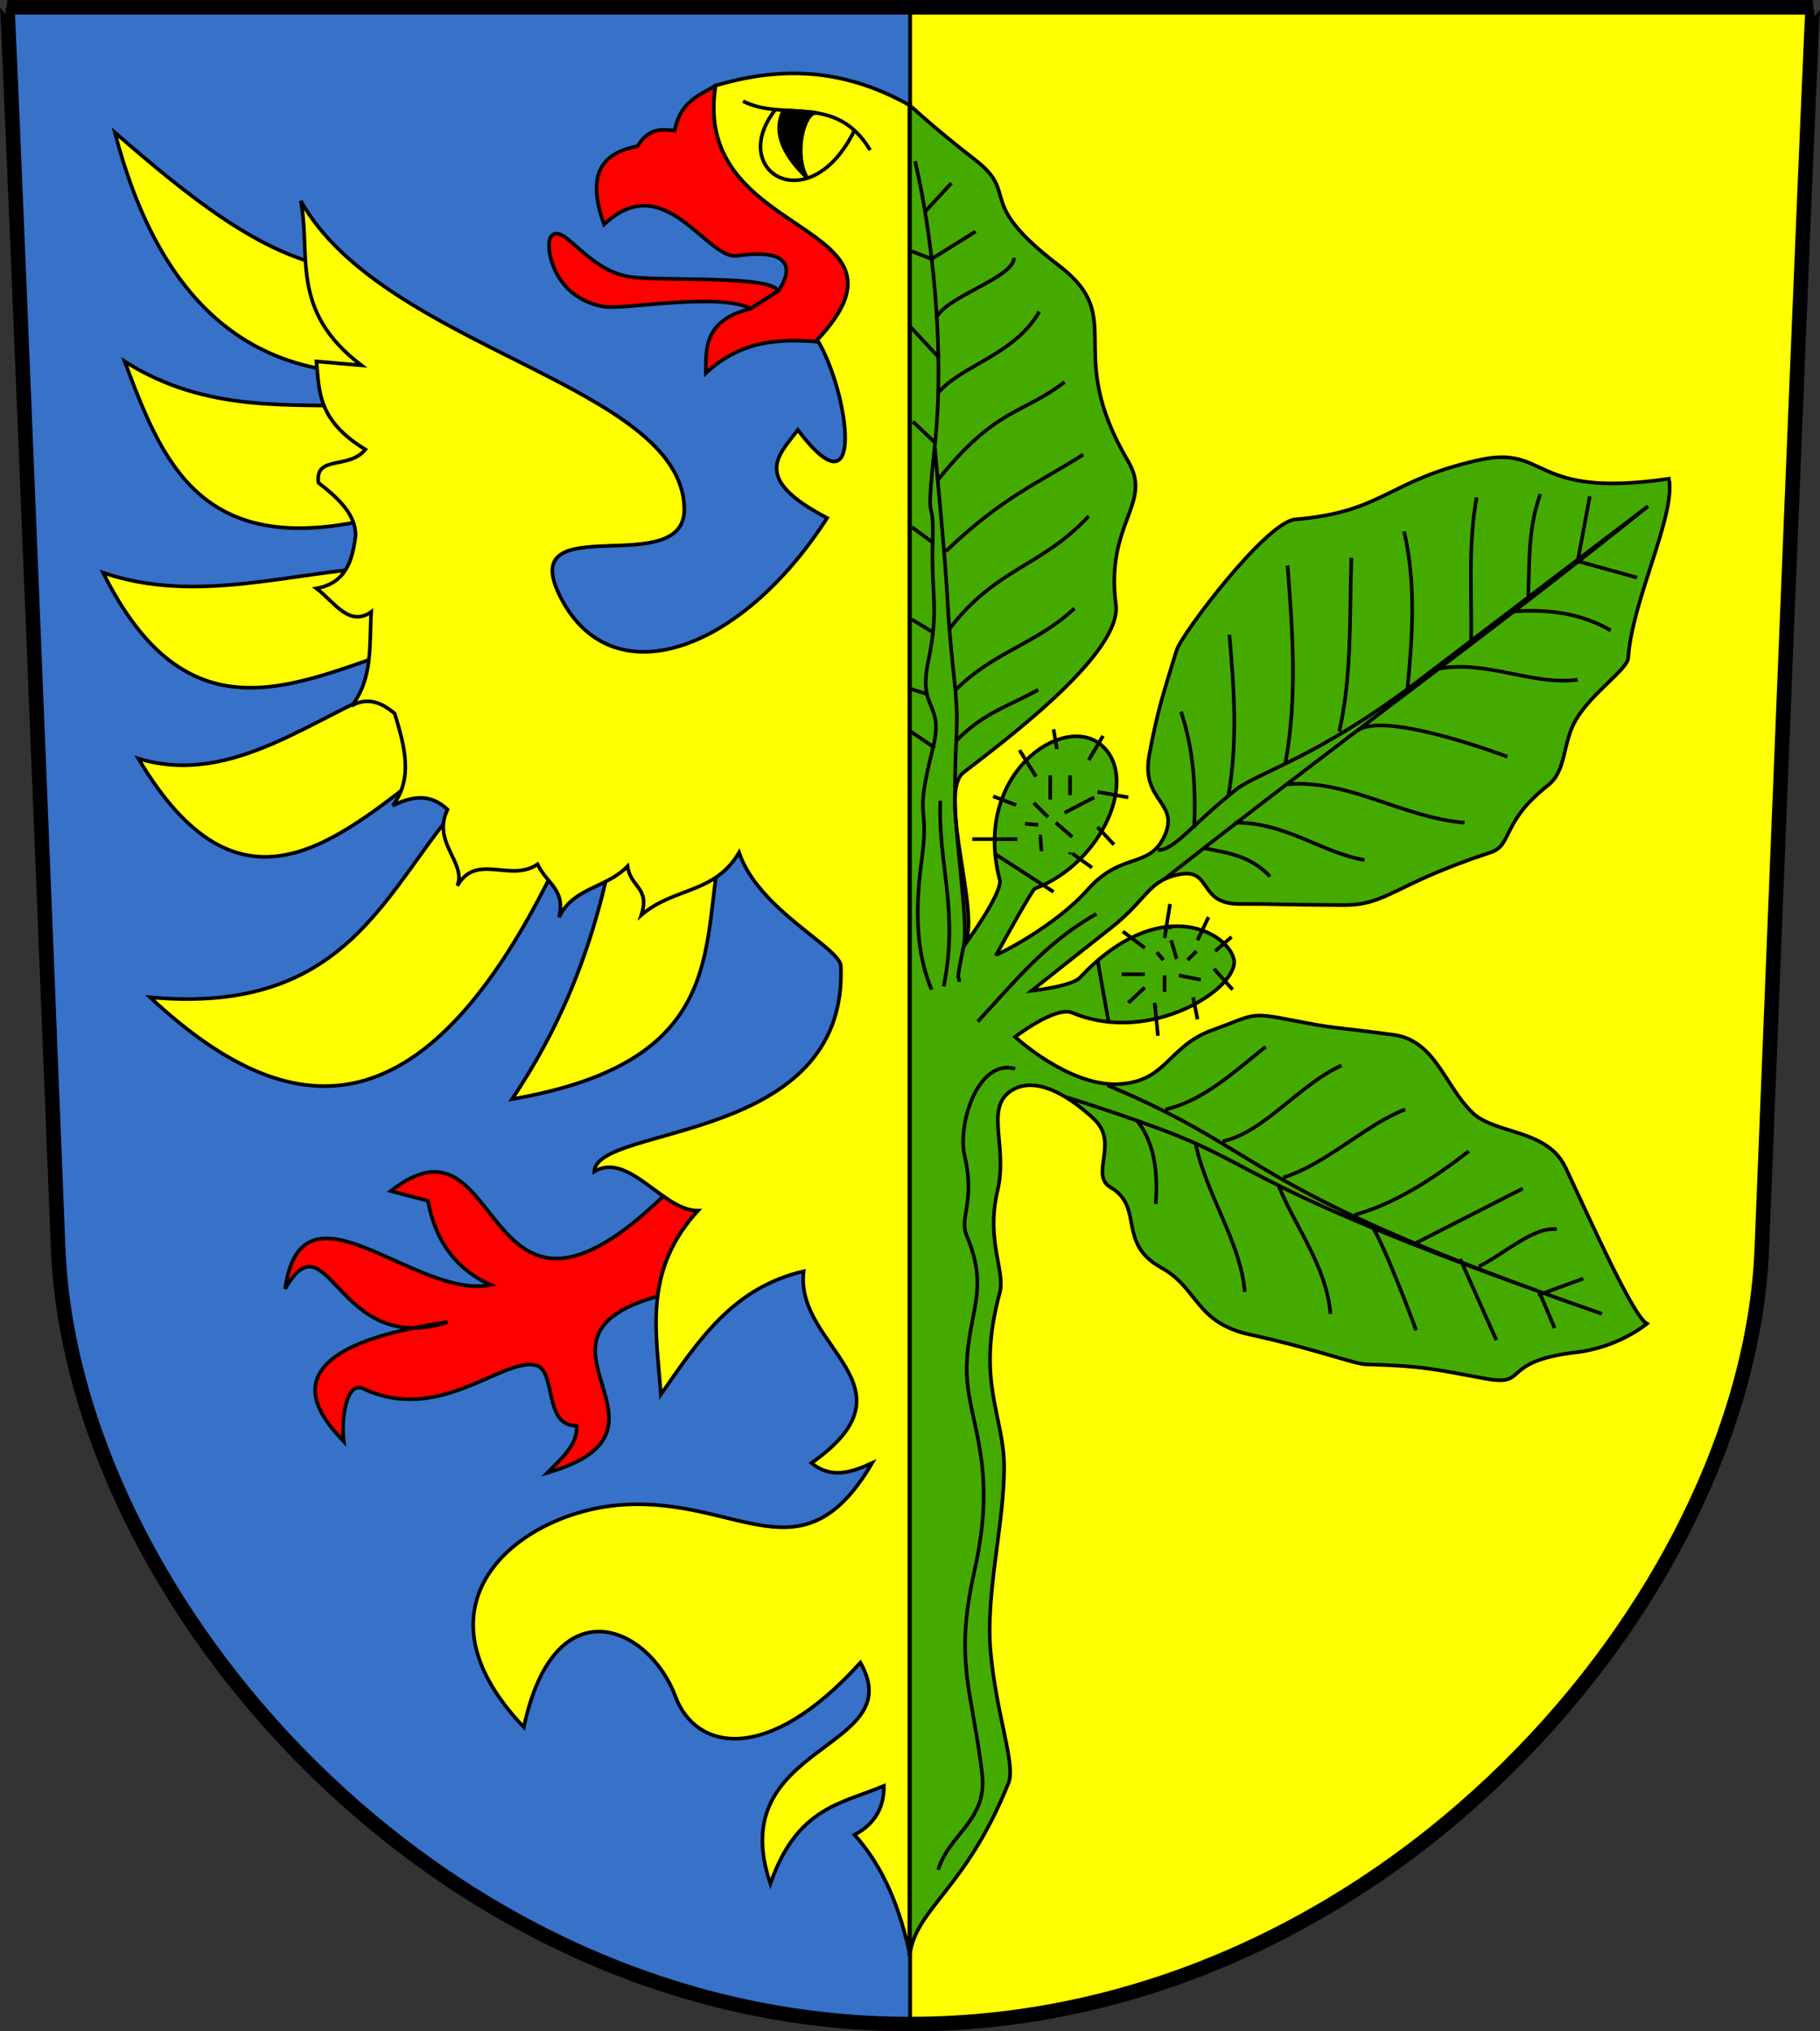
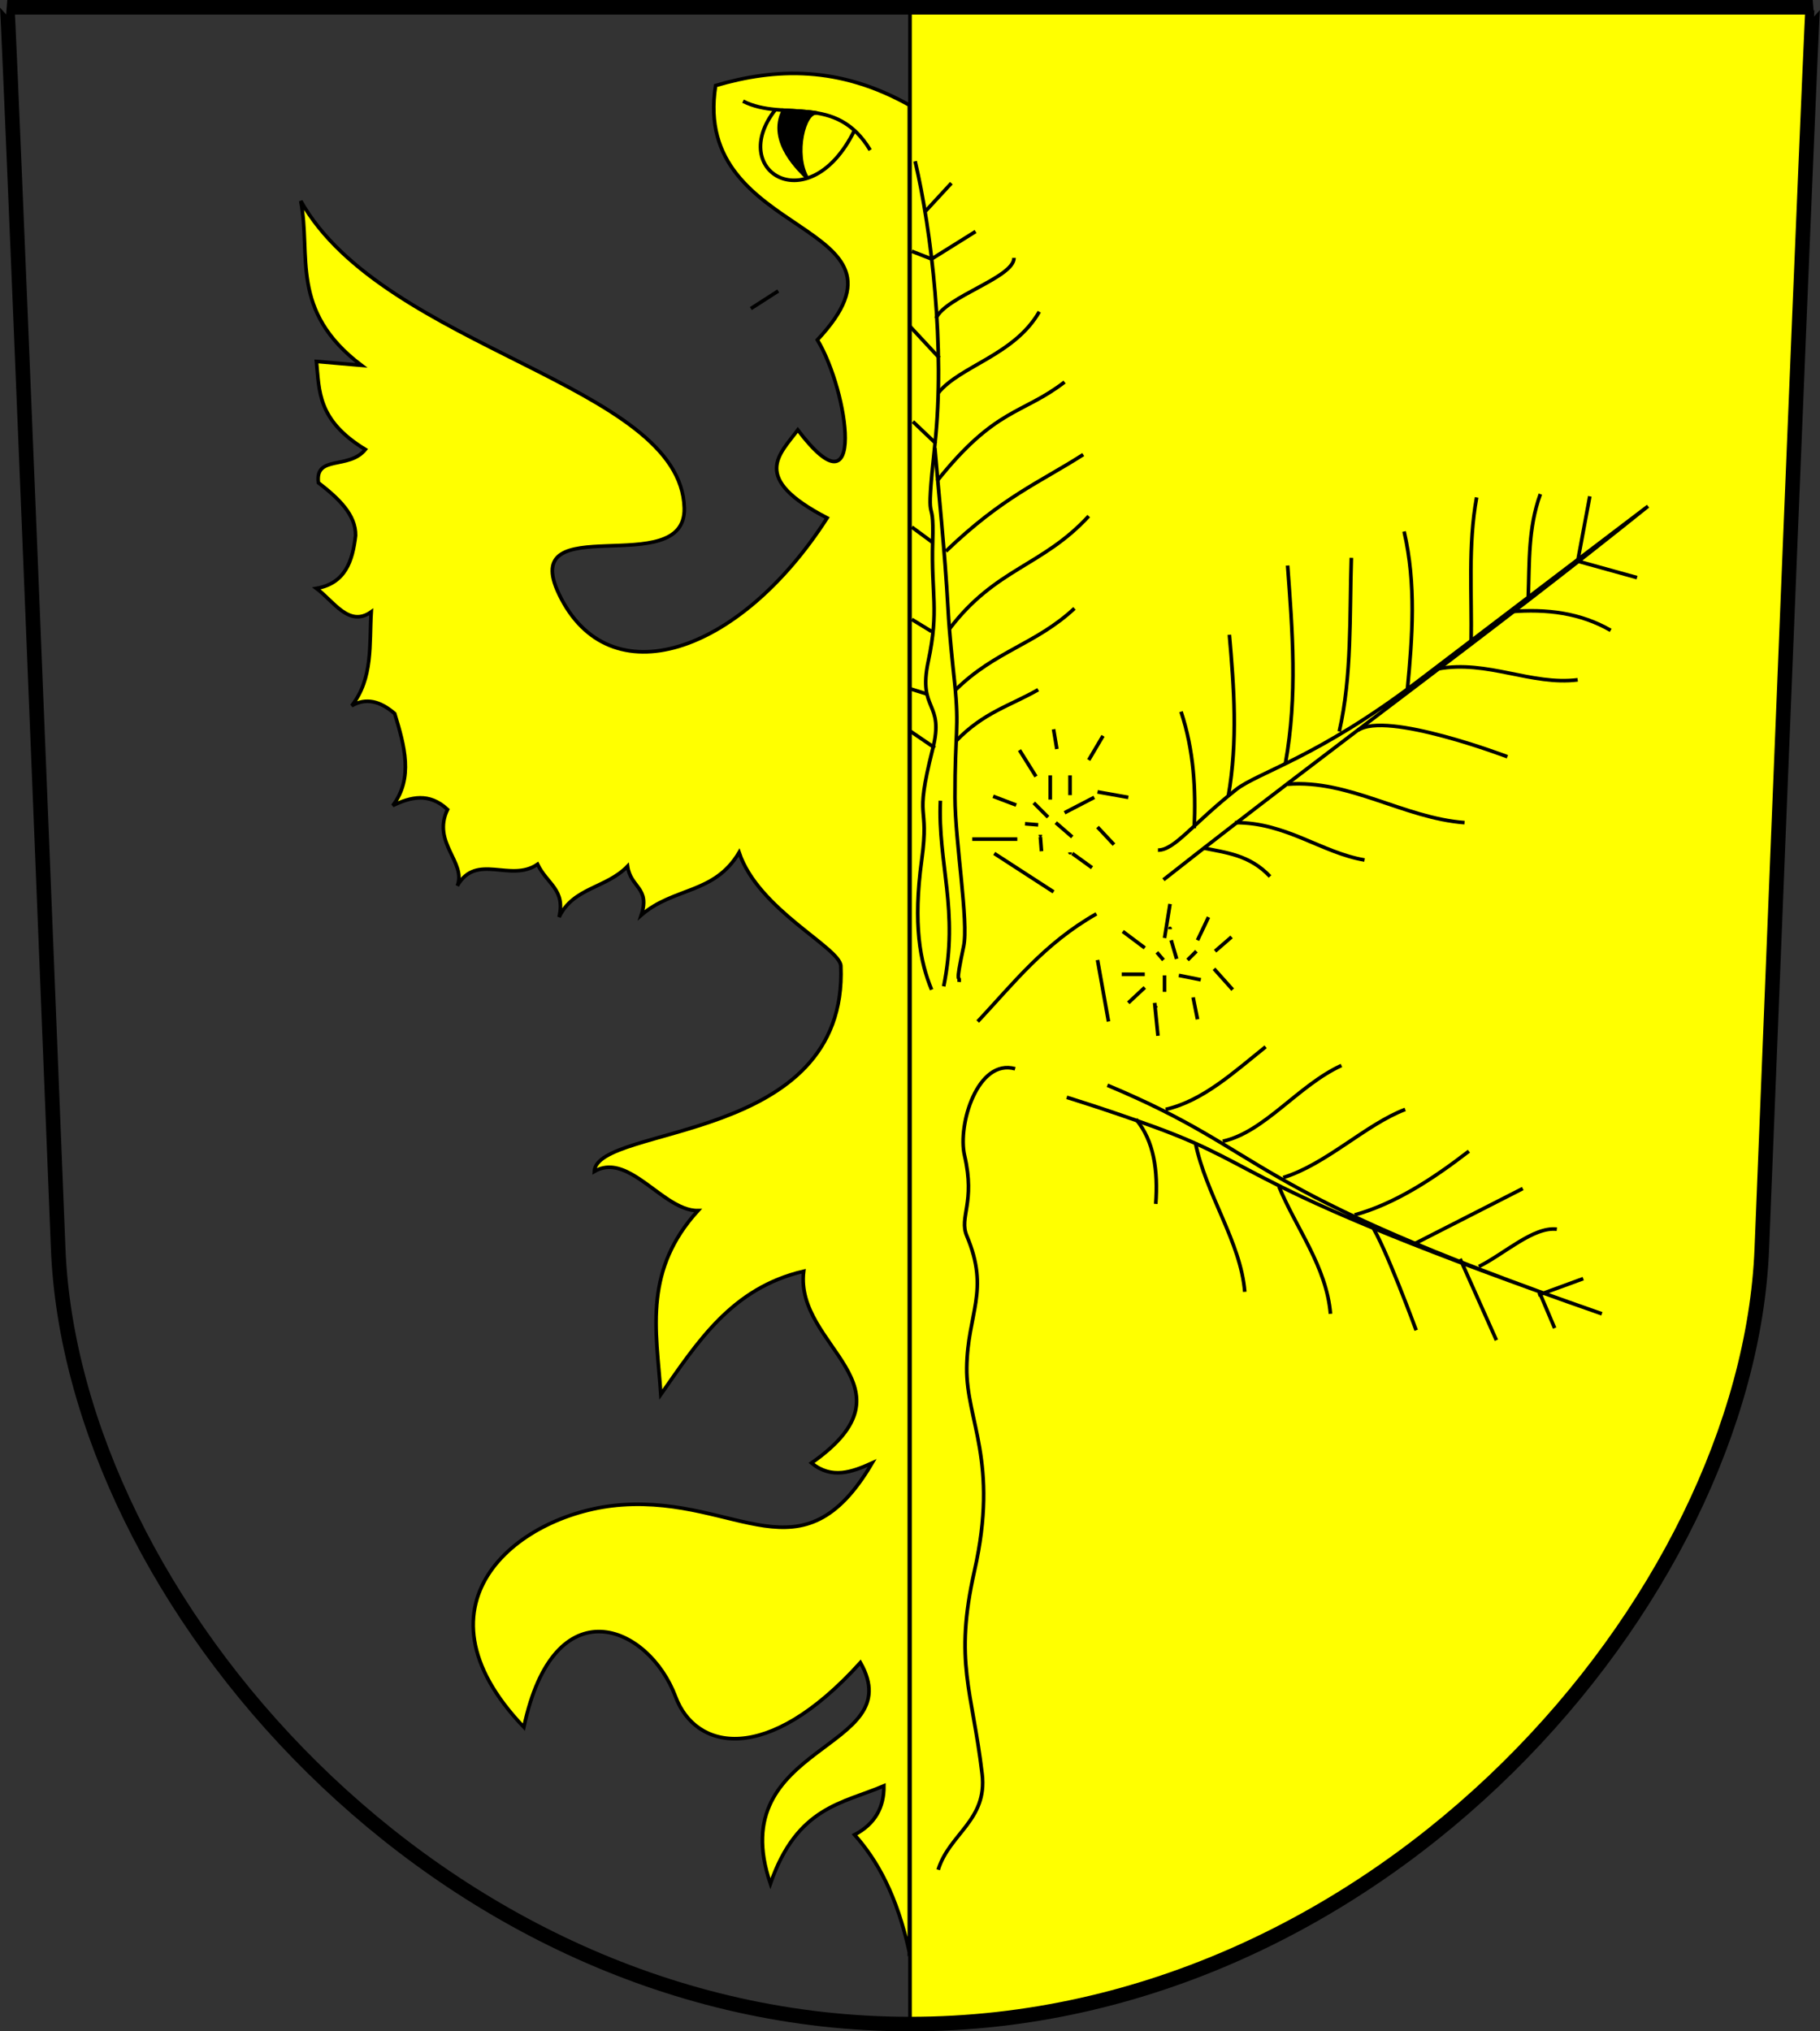
<svg xmlns="http://www.w3.org/2000/svg" width="500" height="558.1" version="1.0">
  <rect width="100%" height="100%" fill="#333333" stroke="none" />
  <path d="M259.281 643.868h248s-.369.058-13.987 341.067c-3.835 96.026-104.24 213.033-234.013 213.033v-554.1z" style="fill:#ff0;fill-rule:evenodd;stroke:#000;stroke-width:.993;stroke-linecap:butt;stroke-linejoin:miter;stroke-miterlimit:4;stroke-dasharray:none;stroke-opacity:1" transform="translate(-9.281 -641.868)" />
-   <path style="fill:#3771c8;fill-rule:evenodd;stroke:#000;stroke-width:.993;stroke-linecap:butt;stroke-linejoin:miter;stroke-miterlimit:4;stroke-dasharray:none;stroke-opacity:1" d="M259.281 643.868v554.1c-129.773 0-230.178-117.007-234.013-213.033C11.65 643.925 11.28 643.868 11.28 643.868h248z" transform="translate(-9.281 -641.868)" />
  <g style="stroke-width:2.134;stroke-miterlimit:4;stroke-dasharray:none">
-     <path style="fill:red;fill-rule:evenodd;stroke:#000;stroke-width:2.134;stroke-linecap:butt;stroke-linejoin:miter;stroke-miterlimit:4;stroke-dasharray:none;stroke-opacity:1" d="M399.156 709.382c6.833 4.784 13.665 8.671 20.497 8.537-15.386 16.876-21.715 33.751-23.848 50.627-89.219 25.143 23.33 78.617-65.17 104.286 8.332-8.398 17.9-16.384 17.342-27.745-20.074.035-11.637-32.816-24.278-35.838-19.454-4.652-56.909 35.049-101.734 13.872-10.176-4.807-13.197 18.065-11.56 31.214-10.38-11.421-54.638-53.834 61.271-70.52-65.51 21.19-70.373-64.336-95.953-19.653 9.959-70.097 76.969 6.599 121.387-2.312-19.843-9.059-32.564-25.24-36.994-49.711l-21.966-5.78c69.037-54.144 50.674 109.514 161.006 3.023z" transform="matrix(.465 0 0 .465 -3.38 -1.228)" />
-     <path style="fill:#ff0;fill-rule:evenodd;stroke:#000;stroke-width:2.134;stroke-linecap:butt;stroke-linejoin:miter;stroke-miterlimit:4;stroke-dasharray:none;stroke-opacity:1" d="M432.37 507.514c-10.71 55.576 4.166 122.758-122.543 144.51 25.161-37.675 47.214-83.12 60.115-151.446l-25.433-5.78c-80.48 179.772-161.998 177.818-248.555 97.11 118.968 10.788 138.83-65.638 186.127-117.92l-20.81-17.34c-56.466 43.739-112.792 94.224-172.254-5.781 56.969 17.117 104.598-26.471 156.07-45.087l-4.625-18.497c-61 20.404-123.165 52.468-172.254-46.243 55.106 18.783 110.212-.314 165.318-3.468l-4.624-28.901c-103.445 25.294-125.792-33.512-147.977-92.486 48.94 30.984 97.88 24.693 146.82 26.59l2.313-19.654c-75.351 1.51-128.873-42.002-154.913-142.196 43.16 37.528 86.32 72.554 129.48 79.769" transform="matrix(.465 0 0 .465 -3.38 -1.228)" />
-     <path d="m450.867 184.971 16.185-10.405c-4.491-9.19-62.8-5.805-85.55-8.092-27.152-2.73-40.91-32.749-48.554-24.277-4.107 4.551.286 36.435 31.214 41.618 12.172 2.04 67.05-8.672 86.705 1.156z" style="fill:red;fill-rule:evenodd;stroke:#000;stroke-width:2.134;stroke-linecap:butt;stroke-linejoin:miter;stroke-miterlimit:4;stroke-dasharray:none;stroke-opacity:1" transform="matrix(.465 0 0 .465 -3.38 -1.228)" />
-     <path style="fill:red;fill-rule:evenodd;stroke:#000;stroke-width:2.134;stroke-linecap:butt;stroke-linejoin:miter;stroke-miterlimit:4;stroke-dasharray:none;stroke-opacity:1" d="M430.058 53.18c-14.866 92.405 127 78.798 60.115 150.288l1.156 1.156c-23.531-2.1-46.57-.747-67.052 18.497-.094-15.702-.378-31.468 26.59-38.15l16.185-10.405c1.145-1.472 19.525-27.066-24.277-20.809-17.83 2.547-42.994-52.345-78.613-18.497-11.291-31.472.292-42.357 19.653-46.243 7.322-11.333 14.644-9.862 21.965-9.248 3.728-17.594 14.698-20.701 24.278-26.59z" transform="matrix(.465 0 0 .465 -3.38 -1.228)" />
+     <path d="m450.867 184.971 16.185-10.405z" style="fill:red;fill-rule:evenodd;stroke:#000;stroke-width:2.134;stroke-linecap:butt;stroke-linejoin:miter;stroke-miterlimit:4;stroke-dasharray:none;stroke-opacity:1" transform="matrix(.465 0 0 .465 -3.38 -1.228)" />
    <path style="fill:#ff0;fill-rule:evenodd;stroke:#000;stroke-width:2.134;stroke-linecap:butt;stroke-linejoin:miter;stroke-miterlimit:4;stroke-dasharray:none;stroke-opacity:1" d="M544.509 1156.07V64.74c-41.691-23.326-78.895-21.975-114.451-11.56-14.866 92.405 127 78.798 60.115 150.288 18.463 30.392 29.205 107.006-11.56 53.18-10.865 14.712-28.258 28.394 17.34 52.023-51.826 80.742-128.931 106.516-158.38 45.086-24.848-51.73 74.997-7.42 73.988-50.867-1.75-73.31-177.373-94.005-226.59-181.503 6.265 32.37-6.894 64.74 35.838 97.11l-26.59-2.312c1.767 17.341.396 34.682 28.902 52.023-9.723 12.093-29.869 3.065-27.745 19.653 11.97 9.243 22.177 18.926 21.965 31.214-1.776 15.15-6.094 28.265-23.121 31.214 10.279 7.69 19.256 23.193 32.37 13.873-1.204 19.16 1.225 39.227-11.561 55.491 8.478-4.955 16.956-2.744 25.433 4.624 5.841 19.15 11.111 38.204-1.156 54.336 10.79-5.176 21.58-7.766 32.37 2.312-9.448 19.579 11.293 31.244 5.78 45.087 11.358-19.788 31.392-1.69 47.4-12.717 5.708 11.776 16.614 14.895 12.716 31.214 8.438-17.595 27.867-16.966 40.463-30.058 1.771 12.734 13.493 12.553 8.092 28.902 19.268-16.674 43.16-12.314 57.804-36.995 11.394 33.876 59.663 56.204 60.115 67.052 4.353 105.568-144.156 93.407-145.664 121.388 14.654-8.618 29.309 7.241 43.964 16.74 5.769 3.74 11.538 6.494 17.307 6.381-15.78 17.308-22.034 34.617-24.004 51.925-2.153 18.915.809 37.83 2.039 56.746 21.595-30.814 41.871-62.946 84.393-72.833-5.587 44.75 69.703 67.545 4.624 113.295 11.946 9.756 23.892 5.38 35.838 0-41.597 70.843-78.914 19.878-147.864 24.717-59.619 4.183-128.573 57.392-57.916 131.352 17.788-84.06 73.724-60.493 89.646-17.94 11.775 31.471 53.91 40.978 109.198-20.21 29.725 52.359-81.743 47.129-53.18 130.636 15.782-45.546 42.506-47.321 67.053-57.803.135 12.591-5.15 22.473-17.341 28.901 13.46 15.111 25.053 35.823 32.37 69.364z" transform="matrix(.465 0 0 .465 -3.38 -1.228)" />
    <g style="stroke-width:2.134;stroke-miterlimit:4;stroke-dasharray:none">
      <path d="M446.243 62.428c24.417 12.37 54.724-5.038 75.144 28.901" style="fill:none;fill-rule:evenodd;stroke:#000;stroke-width:2.134;stroke-linecap:butt;stroke-linejoin:miter;stroke-miterlimit:4;stroke-dasharray:none;stroke-opacity:1" transform="matrix(.465 0 0 .465 -3.38 -1.228)" />
      <path style="fill:none;fill-rule:evenodd;stroke:#000;stroke-width:2.134;stroke-linecap:butt;stroke-linejoin:miter;stroke-miterlimit:4;stroke-dasharray:none;stroke-opacity:1" d="M465.416 67.39c-28.875 36.511 20.078 66.247 46.677 12.317" transform="matrix(.465 0 0 .465 -3.38 -1.228)" />
      <path d="M470.21 67.766c-9.641 18.755 10.375 36.18 14.014 40.163-8.298-14.147-1.833-39.709 5.627-38.519-6.449-1.084-13.075-1.224-19.64-1.644z" style="fill:#000;fill-rule:evenodd;stroke:#000;stroke-width:2.134;stroke-linecap:butt;stroke-linejoin:miter;stroke-miterlimit:4;stroke-dasharray:none;stroke-opacity:1" transform="matrix(.465 0 0 .465 -3.38 -1.228)" />
    </g>
  </g>
  <path d="M259.281 643.868h248s-.369.058-13.987 341.067c-3.835 96.026-104.24 213.033-234.013 213.033-129.773 0-230.178-117.007-234.013-213.033C11.65 643.925 11.28 643.868 11.28 643.868h248z" style="fill:none;fill-rule:evenodd;stroke:#000;stroke-width:4;stroke-linecap:butt;stroke-linejoin:miter;stroke-miterlimit:4;stroke-dasharray:none;stroke-opacity:1" transform="translate(-9.281 -641.868)" />
-   <path style="fill:#4a0;fill-rule:evenodd;stroke:#000;stroke-width:.993;stroke-linecap:butt;stroke-linejoin:miter;stroke-miterlimit:4;stroke-dasharray:none;stroke-opacity:1" d="M259.281 1178.601V670.766c-.044.044 6.806 6.444 17.839 14.966 12.617 9.746-.518 11.081 23.044 29.074 19.272 14.715.885 23.033 19.044 53.791 6.925 11.732-6.285 16.764-3.364 39.39 1.751 13.559-31.549 38.1-41.838 46.106-7.461 5.807 5.349 40.354 0 47.815 0 0 10.861-14.754 9.924-18.326-7.57-28.845 17.2-45.828 27.773-37.13 10.751 8.844.46 32.58-18.113 39.545-.78.293-10.566 18.113-10.566 18.113.28.21 16.098-7.719 25.056-17.811 9.383-10.57 16.905-5.585 21.132-14.792 4.226-9.207-6.49-9.458-4.227-22.037 2.227-12.373 4.378-18.602 7.547-28.98 1.29-4.221 24.528-35.244 32.603-35.923 24.433-2.056 25.148-10.664 50.413-16.302 19.331-4.314 13.882 10.79 52.225 5.132 1.984 9.919-10.163 33.425-11.17 49.206-.2 3.15-9.647 9.281-14.226 16.764-3.933 6.43-2.614 14.173-7.81 18.254-12.862 10.1-9.766 16.453-15.698 18.414-27.617 9.13-28.269 14.544-40.753 14.49-17.308-.074-16.906-.32-28.377-.302-11.367.019-7.471-9.81-16.301-8.15-8.83 1.66-8.83 6.792-19.018 14.792-10.189 8-21.736 17.207-21.736 17.207s10.97-1.162 13.283-3.623c21.608-22.995 40.331-12.748 42.263-5.132 1.931 7.617-22.524 23.94-44.376 14.792-4.595-1.923-15.698 6.642-15.698 6.642s14.566 13.433 28.075 12.98c13.509-.453 13.886-10.414 25.961-14.792 12.075-4.377 10.113-5.098 22.34-2.717 12.452 2.426 8.754 1.469 27.47 3.925 11.622 1.525 14.1 13.98 21.776 21.4 6.256 6.047 20.563 4.397 25.619 15.127 6.686 14.192 18.522 40.858 22.339 42.866 0 0-7.683 6.476-19.32 7.85-21.553 2.542-12.79 9.515-25.056 7.244-14.498-2.684-17.452-3.502-32.905-3.924-3.043-.083-14.784-4.488-31.697-8.15-15.177-3.288-14.264-12.83-24.452-18.415-12.218-6.698-4.649-16.63-13.886-22.037-5.93-3.47 2.415-12.15-4.529-18.717-6.943-6.565-16.603-12.452-23.244-7.547-6.641 4.906-.474 15.148-3.32 27.17-3.262 13.769 2.224 22.101.603 28.074-6.593 24.291 1.156 33.501 1.207 47.697.057 15.64-5.131 34.93-3.73 50.67 1.58 17.763 6.991 31.152 4.938 36.27-11.673 29.1-25.194 34.27-27.064 46.876z" transform="translate(-9.281 -641.868)" />
  <path d="M266.12 764.944c.905 11.094 2.744 28.21 3.622 44.376.384 7.075 1.15 13.82 1.811 20.226 1.32 12.79.043 13.311.082 31.399.027 12.158 3.812 34.19 2.371 40.963-2.513 11.814-.934 7.312-1.245 9.749M268.534 912.864c4.263-20.918-1.667-33.79-.905-51.017" style="fill:none;fill-rule:evenodd;stroke:#000;stroke-width:.993;stroke-linecap:butt;stroke-linejoin:miter;stroke-miterlimit:4;stroke-dasharray:none;stroke-opacity:1" transform="translate(-9.281 -641.868)" />
  <path d="M265.214 913.77c-3.163-7.664-5.139-17.92-2.717-35.622 2.24-16.375-2.264-9.584 3.018-30.49 3.35-13.25-4.16-10.195-1.207-24.15 3.019-14.263.755-18.037 1.207-32.904.453-14.867-2.195-.575.604-26.565 2.86-26.564-.923-58.764-5.434-77.884M263.402 700.04l7.245-7.848" style="fill:none;fill-rule:evenodd;stroke:#000;stroke-width:.993;stroke-linecap:butt;stroke-linejoin:miter;stroke-miterlimit:4;stroke-dasharray:none;stroke-opacity:1" transform="translate(-9.281 -641.868)" />
  <path d="m277.289 705.475-12.075 7.547-5.434-2.113M267.327 740.19l-8.15-8.754M266.421 729.323c2.717-6.038 21.433-11.17 21.433-16.603M267.025 749.85c5.944-7.446 20.93-10.364 27.773-22.338M266.421 763.737l-6.34-6.038M266.723 774c16.153-20.258 23.382-18.203 35.018-27.168M269.138 793.32c15.661-15.02 25.742-18.88 37.735-26.564M265.515 790.906l-5.735-4.226M270.044 814.754c12.78-16.866 25.559-17.215 38.338-31.093M265.214 815.358l-5.434-3.32M271.855 831.357c10.867-10.707 22.037-12.479 32.603-22.338M264.006 832.565l-4.83-1.51M271.855 845.546c7.547-7.943 15.094-9.841 22.64-14.189M266.12 847.357l-6.642-4.528M276.383 872.413h12.377M282.119 860.64l6.34 2.415M289.364 847.96l4.528 7.246M298.722 842.225l.906 5.434M308.382 850.678l3.924-6.642M310.797 859.432l8.453 1.51M310.797 869.092l4.528 4.83M303.25 876.035c0 .1 0 .202 0 0zM309.288 880.262l-5.434-3.925M298.722 886.903l-16.301-10.566M295.1 871.205c0 .1 0 .201 0 0zM295.401 875.733l-.302-3.924M299.326 867.885l4.528 3.924M301.74 865.168l8.151-4.227M303.25 860.338v-5.434M297.816 861.545v-6.641M297.213 866.375l-3.925-3.924M294.496 868.488l-3.623-.302M327.4 875.431c4.544 0 9.126-6.809 21.434-16.603 5.916-4.708 22.453-8.817 50.111-29.886 27.245-20.754 63.092-47.998 63.092-47.998-43.664 35.09-85.918 65.458-133.127 102.638" style="fill:none;fill-rule:evenodd;stroke:#000;stroke-width:.993;stroke-linecap:butt;stroke-linejoin:miter;stroke-miterlimit:4;stroke-dasharray:none;stroke-opacity:1" transform="translate(-9.281 -641.868)" />
  <path d="M337.362 869.394c.463-10.666-.084-21.333-3.622-31.999M346.72 860.64c2.67-15.306 1.578-29.86.302-44.376M362.418 851.583c3.38-18.642 1.925-36.479.604-54.338M377.21 842.829c3.504-15.3 2.798-31.652 3.32-47.697M395.926 831.357c1.385-14.49 2.453-28.98-.905-43.47M413.435 818.377c.25-13.283-.904-26.565 1.51-39.848M429.133 805.698c.35-9.358-.079-18.716 3.32-28.075M446.038 778.227l-3.32 17.81 16.3 4.529M451.774 815.056c-8.274-4.8-17.59-5.955-27.471-5.132M442.717 828.64c-12.757 1.602-24.86-5.51-38.338-3.018M423.397 849.772s-33.288-12.68-41.055-7.245M363.022 857.319c16.893-1.324 31.823 9.276 48.602 10.566M348.532 867.885c14.002-.126 23.798 8.266 35.621 10.263M339.777 874.828c6.354 1.323 12.833 1.896 18.415 7.849M277.892 922.524c9.762-10.414 18.279-21.45 32.603-29.584M317.74 897.77l6.038 4.529M330.72 897.167c0-.202 0-.403 0 0zM330.72 890.223l-1.508 9.359M338.268 900.185l3.019-6.339M342.796 908.034l5.132 5.736M343.098 903.204l4.528-3.924M337.06 915.883l1.208 6.038M326.797 918.298c0 .1 0 .201 0 0zM327.4 926.449l-.905-9.057M313.816 922.524l-3.019-16.905M317.438 909.544h6.34M327.098 903.506l1.812 2.113M331.023 900.185l1.51 5.132M335.55 905.62l2.416-2.416M333.136 909.845l6.037 1.208M329.212 909.845v4.529M323.778 913.166l-4.528 4.226M313.514 940.033c46.01 19.237 34.894 27.715 135.845 62.79-101.462-35.51-91.286-39.8-122.864-51.319-13.147-4.795-24.15-8.15-24.15-8.15M444.227 993.164l-12.377 4.528M436.378 1006.748l-4.226-9.962M420.378 1010.069l-9.962-22.34" style="fill:none;fill-rule:evenodd;stroke:#000;stroke-width:.993;stroke-linecap:butt;stroke-linejoin:miter;stroke-miterlimit:4;stroke-dasharray:none;stroke-opacity:1" transform="translate(-9.281 -641.868)" />
  <path d="M398.341 1007.352s-8.71-23.683-12.377-28.98M374.795 1002.824c-1.14-13.109-9.39-23.373-14.188-35.018M351.249 996.786c-1.102-13.685-10.715-26.766-13.585-41.055M326.797 972.636c.657-9.16-.474-17.296-5.434-23.245M329.513 946.674c10.278-2.374 18.733-10.214 27.471-17.207M345.211 955.429c11.496-2.544 20.625-15.316 32.603-20.83M361.814 965.39c11.817-3.65 22.711-14.61 33.509-18.716M381.436 975.655c10.934-3.025 21.262-9.685 31.395-17.51M398.04 983.503l29.583-15.093M415.548 989.843c7.17-3.577 14.981-10.996 21.434-10.264M288.156 935.505c-10.27-2.883-15.868 15.344-13.886 23.848 3.034 13.016-1.569 16.88.604 22.037 6.43 15.266.192 21.205 0 36.226-.184 14.673 8.914 25.655 2.113 55.847-5.662 25.132-.601 32.77 2.113 55.847 1.492 12.687-9.056 16.377-12.075 26.263" style="fill:none;fill-rule:evenodd;stroke:#000;stroke-width:.993;stroke-linecap:butt;stroke-linejoin:miter;stroke-miterlimit:4;stroke-dasharray:none;stroke-opacity:1" transform="translate(-9.281 -641.868)" />
</svg>